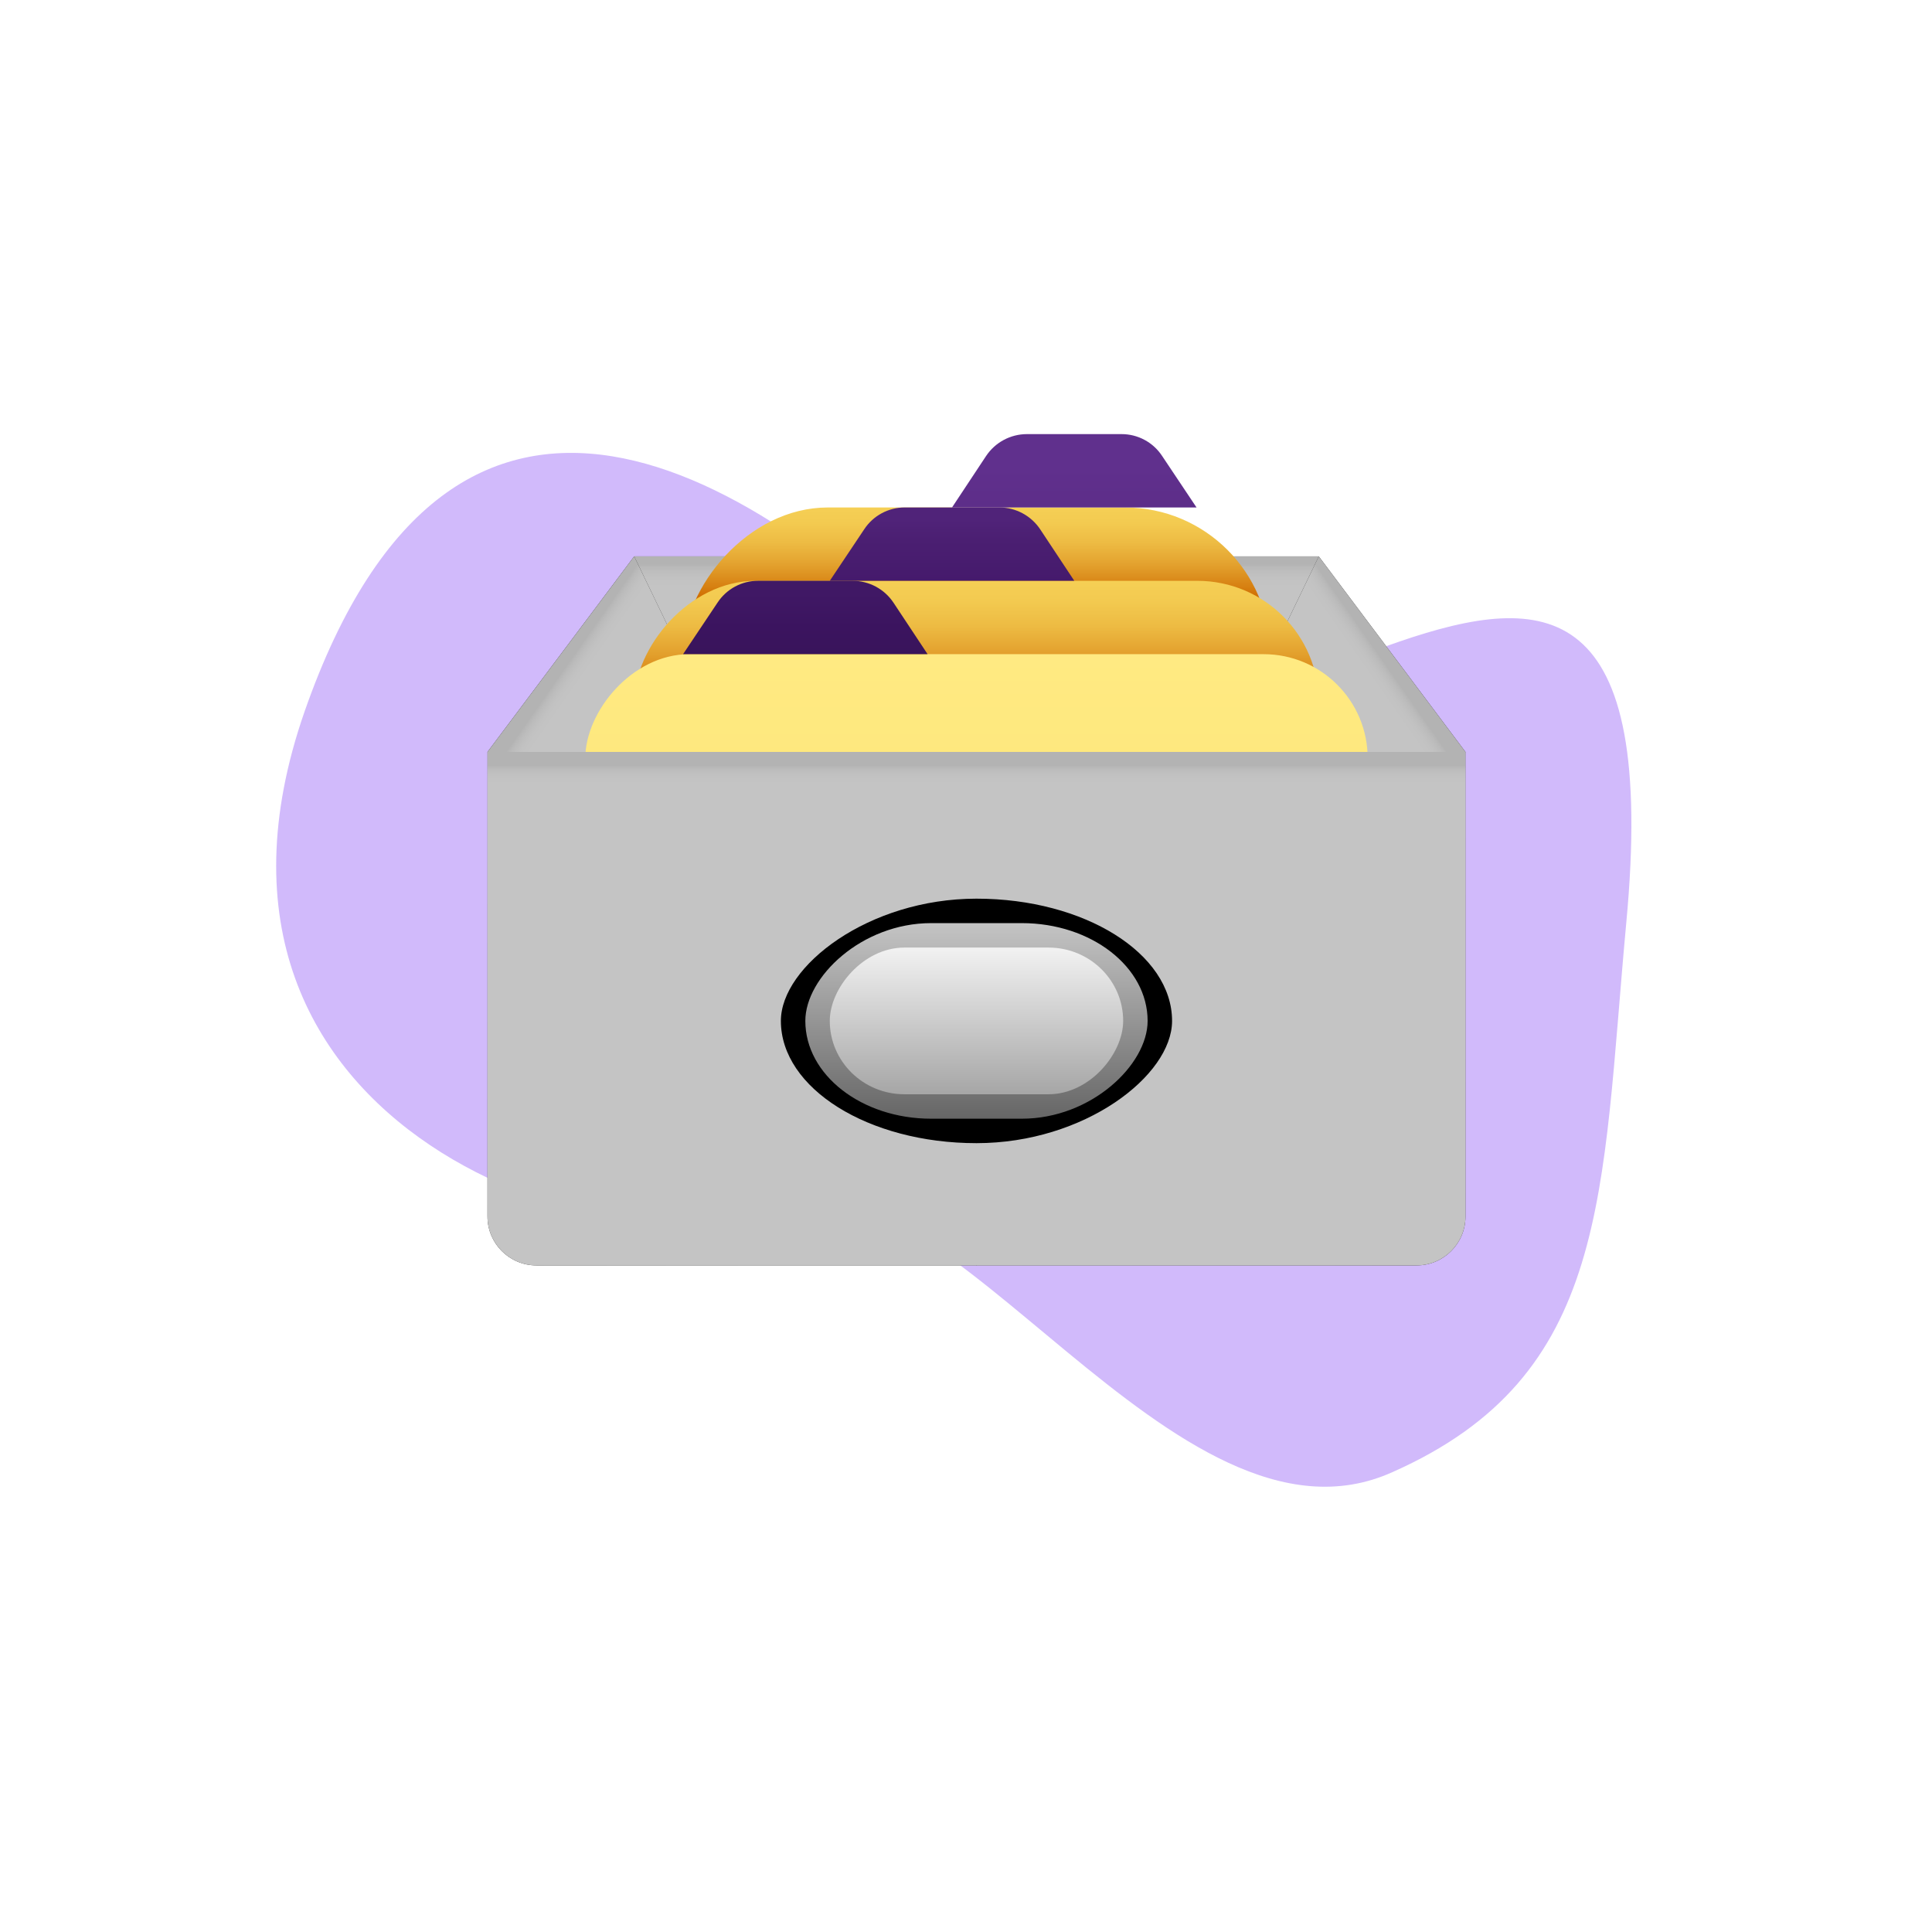
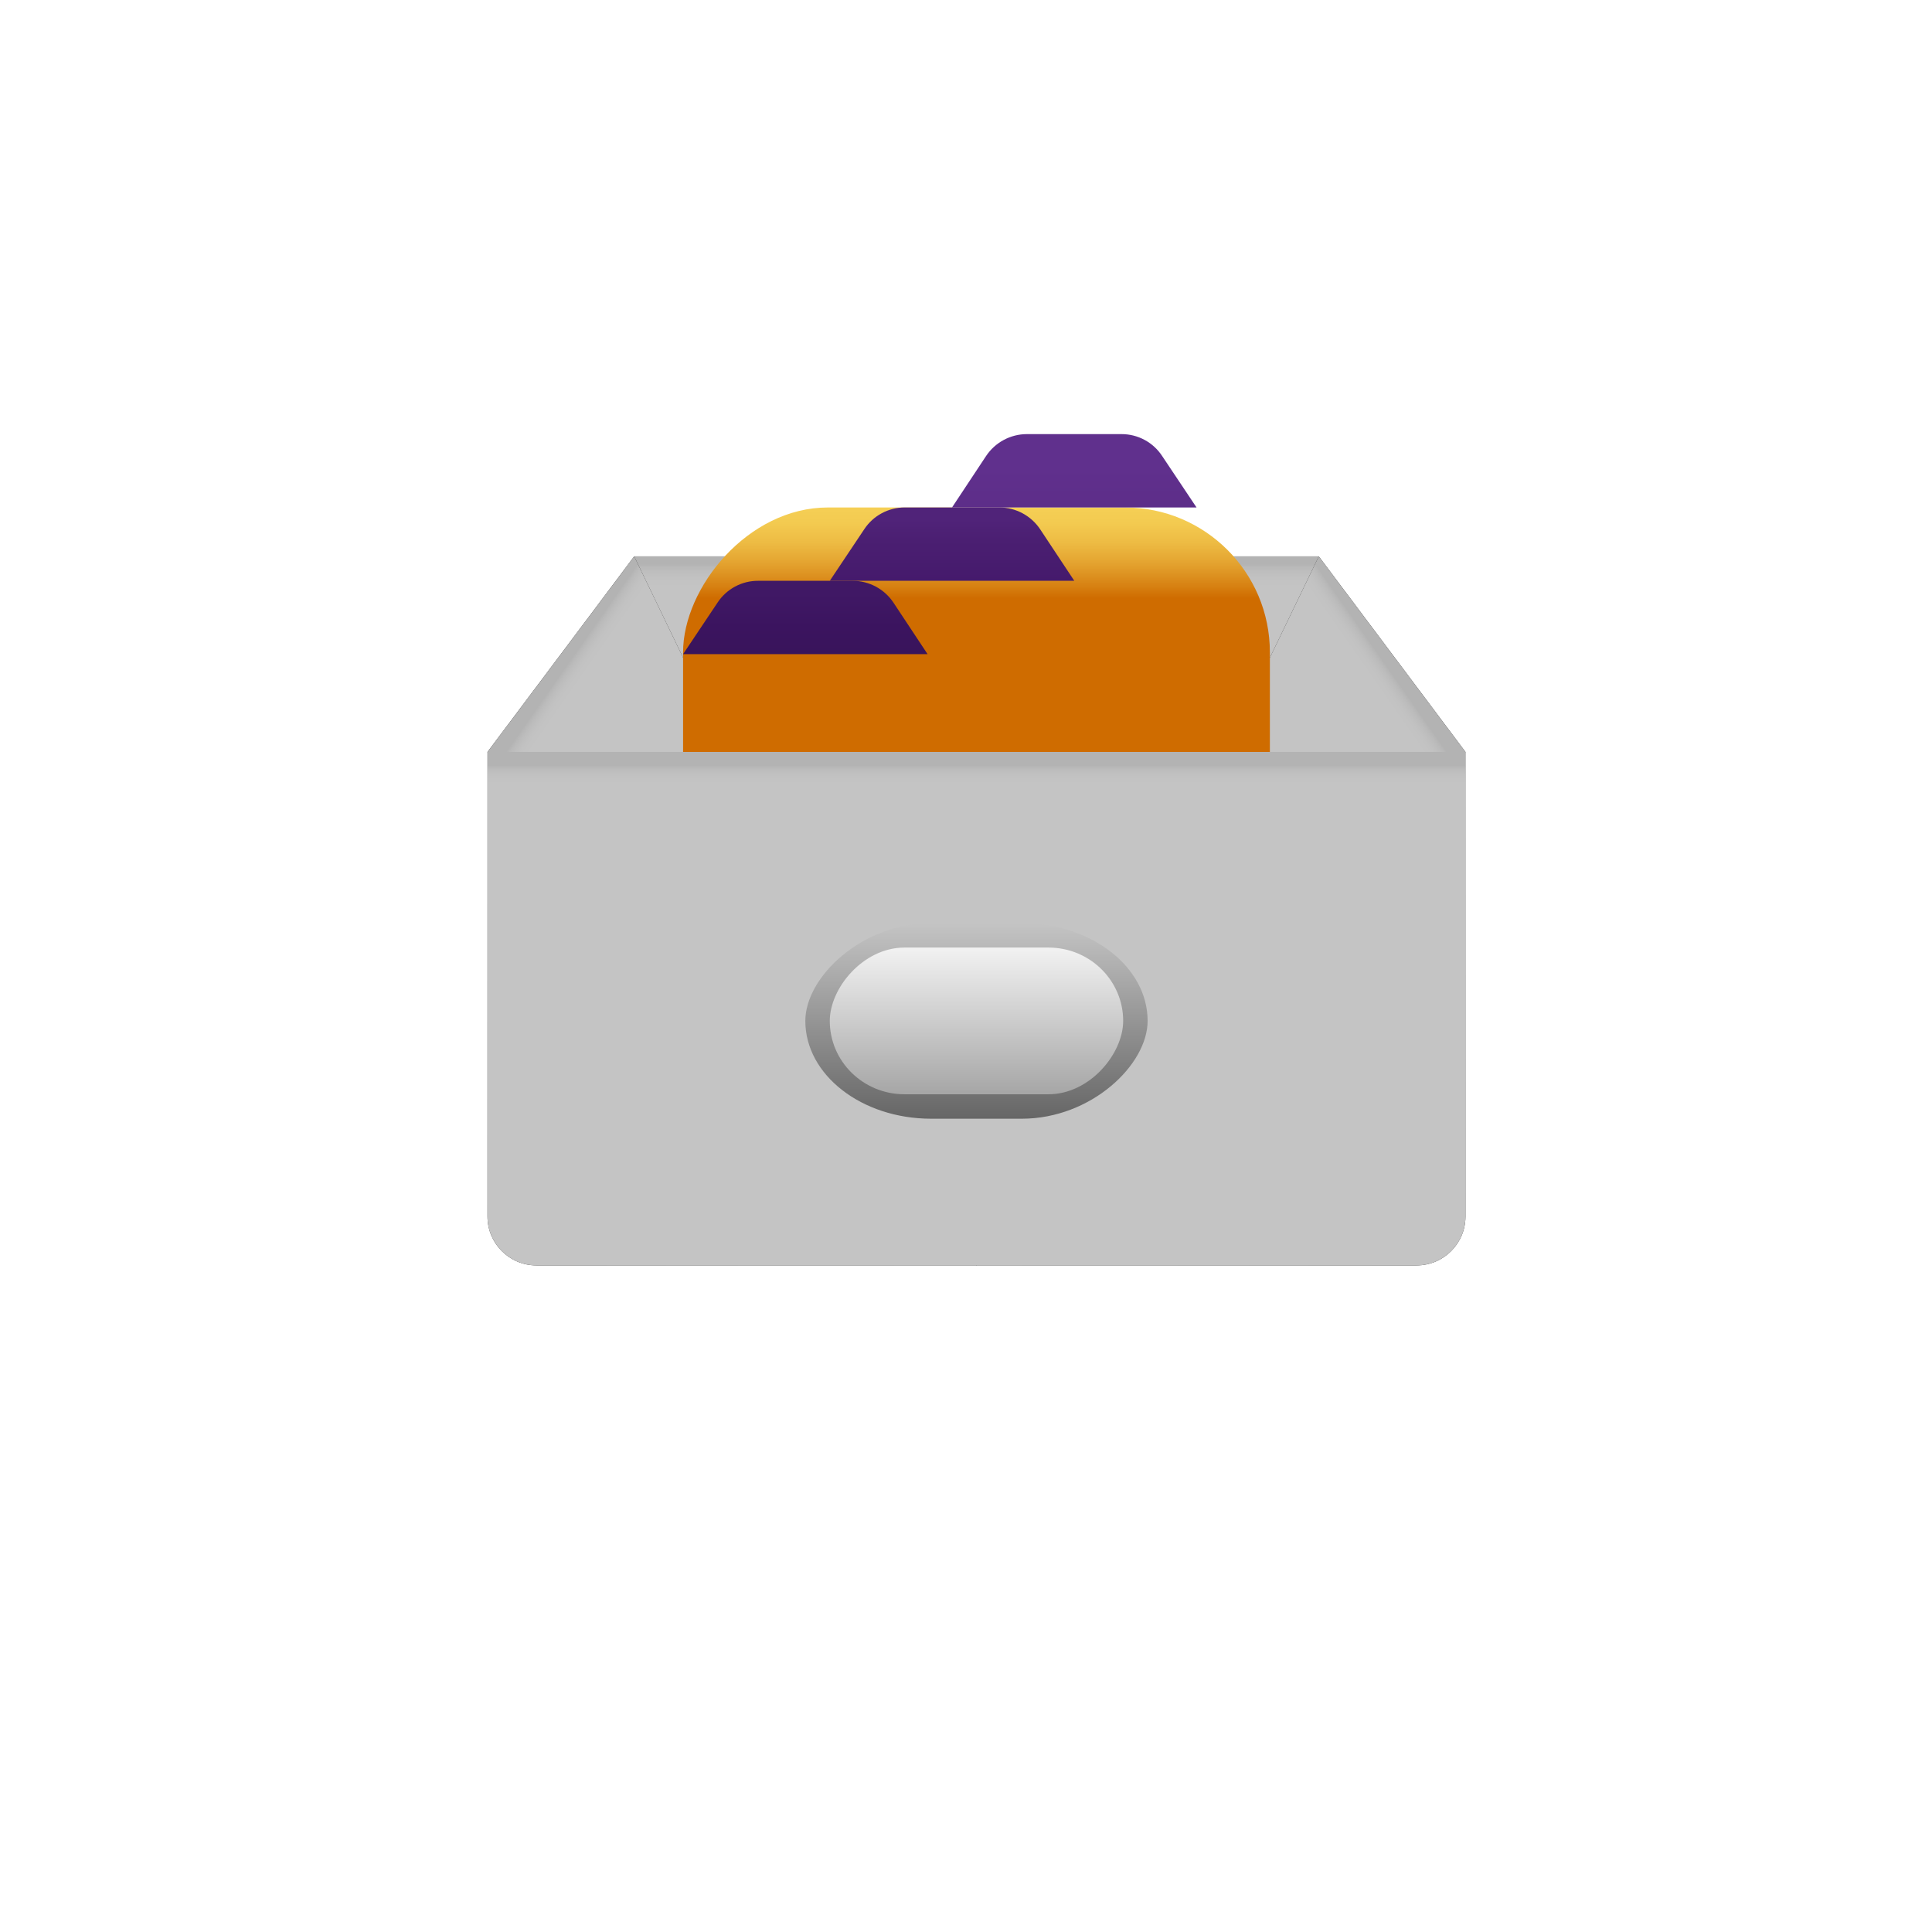
<svg xmlns="http://www.w3.org/2000/svg" fill="none" fill-rule="evenodd" stroke="black" stroke-width="0.501" stroke-linejoin="bevel" stroke-miterlimit="10" font-family="Times New Roman" font-size="16" style="font-variant-ligatures:none" overflow="visible" width="954pt" height="954pt" viewBox="0 -954 954 954">
  <defs>
    <linearGradient id="LinearGradient" gradientUnits="userSpaceOnUse" x1="0" y1="0" x2="0" y2="-350.118" gradientTransform="translate(482.178 679.274)">
      <stop offset="0" stop-color="#b3b3b3" />
      <stop offset="1.10000008717179E-02" stop-color="#b3b3b3" />
      <stop offset="1.30000002682209E-02" stop-color="#b5b5b5" />
      <stop offset="1.50000005960464E-02" stop-color="#b9b9b9" />
      <stop offset="1.90000012516975E-02" stop-color="#bcbcbc" />
      <stop offset="2.20000017434359E-02" stop-color="#bebebe" />
      <stop offset="2.60000005364418E-02" stop-color="#c0c0c0" />
      <stop offset="3.10000013560057E-02" stop-color="#c2c2c2" />
      <stop offset="3.60000021755695E-02" stop-color="#c3c3c3" />
      <stop offset="4.40000034868717E-02" stop-color="#c4c4c4" />
      <stop offset="6.59999996423721E-02" stop-color="#c4c4c4" />
      <stop offset="1" stop-color="#c4c4c4" />
    </linearGradient>
    <linearGradient id="LinearGradient_1" gradientUnits="userSpaceOnUse" x1="0" y1="0" x2="-281.146" y2="-196.851" gradientTransform="translate(708.872 603.767)">
      <stop offset="0" stop-color="#b3b3b3" />
      <stop offset="2.20000017434359E-02" stop-color="#b3b3b3" />
      <stop offset="2.30000019073486E-02" stop-color="#b5b5b5" />
      <stop offset="2.60000005364418E-02" stop-color="#b9b9b9" />
      <stop offset="2.90000028908253E-02" stop-color="#bcbcbc" />
      <stop offset="3.20000015199184E-02" stop-color="#bebebe" />
      <stop offset="3.50000001490116E-02" stop-color="#c0c0c0" />
      <stop offset="3.90000008046627E-02" stop-color="#c2c2c2" />
      <stop offset="4.40000034868717E-02" stop-color="#c3c3c3" />
      <stop offset="0.051" stop-color="#c4c4c4" />
      <stop offset="7.00000077486038E-02" stop-color="#c4c4c4" />
      <stop offset="1" stop-color="#c4c4c4" />
    </linearGradient>
    <linearGradient id="LinearGradient_2" gradientUnits="userSpaceOnUse" x1="0" y1="0" x2="281.151" y2="-196.851" gradientTransform="translate(255.478 603.767)">
      <stop offset="0" stop-color="#b3b3b3" />
      <stop offset="2.20000017434359E-02" stop-color="#b3b3b3" />
      <stop offset="2.30000019073486E-02" stop-color="#b5b5b5" />
      <stop offset="2.60000005364418E-02" stop-color="#b9b9b9" />
      <stop offset="2.90000028908253E-02" stop-color="#bcbcbc" />
      <stop offset="3.20000015199184E-02" stop-color="#bebebe" />
      <stop offset="3.50000001490116E-02" stop-color="#c0c0c0" />
      <stop offset="3.90000008046627E-02" stop-color="#c2c2c2" />
      <stop offset="4.40000034868717E-02" stop-color="#c3c3c3" />
      <stop offset="0.051" stop-color="#c4c4c4" />
      <stop offset="7.00000077486038E-02" stop-color="#c4c4c4" />
      <stop offset="1" stop-color="#c4c4c4" />
    </linearGradient>
    <linearGradient id="LinearGradient_3" gradientUnits="userSpaceOnUse" x1="0" y1="0" x2="0" y2="277.682" gradientTransform="matrix(1 0 0 1 0.006 -138.835)">
      <stop offset="0" stop-color="#cf6c00" />
      <stop offset="0.839" stop-color="#cf6c00" />
      <stop offset="0.858" stop-color="#d67f10" />
      <stop offset="0.898" stop-color="#e3a12e" />
      <stop offset="0.937" stop-color="#edbb43" />
      <stop offset="0.972" stop-color="#f3ca50" />
      <stop offset="1" stop-color="#f5cf55" />
    </linearGradient>
    <linearGradient id="LinearGradient_4" gradientUnits="userSpaceOnUse" x1="0" y1="0" x2="0" y2="265.614" gradientTransform="matrix(1 0 0 1 0.006 -132.804)">
      <stop offset="0" stop-color="#cf6c00" />
      <stop offset="0.787" stop-color="#cf6c00" />
      <stop offset="0.812" stop-color="#d67f10" />
      <stop offset="0.866" stop-color="#e3a12e" />
      <stop offset="0.916" stop-color="#edbb43" />
      <stop offset="0.963" stop-color="#f3ca50" />
      <stop offset="1" stop-color="#f5cf55" />
    </linearGradient>
    <linearGradient id="LinearGradient_5" gradientUnits="userSpaceOnUse" x1="0" y1="0" x2="0" y2="253.538" gradientTransform="matrix(1 0 0 1 0.006 -126.766)">
      <stop offset="0" stop-color="#ecbe29" />
      <stop offset="0.142" stop-color="#f1c940" />
      <stop offset="0.361" stop-color="#f7d85d" />
      <stop offset="0.578" stop-color="#fbe271" />
      <stop offset="0.793" stop-color="#fee87e" />
      <stop offset="1" stop-color="#ffea82" />
    </linearGradient>
    <linearGradient id="LinearGradient_6" gradientUnits="userSpaceOnUse" x1="0" y1="0" x2="0" y2="32.96" gradientTransform="translate(470.103 664.534)">
      <stop offset="0" stop-color="#44196b" />
      <stop offset="0.692" stop-color="#4b1f72" />
      <stop offset="1" stop-color="#502379" />
    </linearGradient>
    <linearGradient id="LinearGradient_7" gradientUnits="userSpaceOnUse" x1="0" y1="0" x2="0" y2="68.792" gradientTransform="translate(397.667 604.885)">
      <stop offset="0" stop-color="#371457" />
      <stop offset="0.181" stop-color="#371457" />
      <stop offset="0.573" stop-color="#3b145f" />
      <stop offset="0.816" stop-color="#401865" />
      <stop offset="1" stop-color="#401865" />
    </linearGradient>
    <linearGradient id="LinearGradient_8" gradientUnits="userSpaceOnUse" x1="0" y1="0" x2="0" y2="68.791" gradientTransform="translate(530.471 677.322)">
      <stop offset="0" stop-color="#592a83" />
      <stop offset="0.663" stop-color="#60308d" />
      <stop offset="1" stop-color="#60308d" />
    </linearGradient>
    <radialGradient id="RadialGradient" gradientUnits="userSpaceOnUse" cx="0" cy="0" r="591.334" gradientTransform="translate(472.962 664.219) scale(1 0.937)">
      <stop offset="0" stop-color="#d1d1d1" />
      <stop offset="0.266" stop-color="#8b8b8b" />
      <stop offset="0.52" stop-color="#4f4f4f" />
      <stop offset="0.734" stop-color="#242424" />
      <stop offset="0.901" stop-color="#0a0a0a" />
      <stop offset="1" stop-color="#000000" />
    </radialGradient>
    <linearGradient id="LinearGradient_9" gradientUnits="userSpaceOnUse" x1="0" y1="0" x2="0" y2="-17.012" gradientTransform="translate(482.178 577.69)">
      <stop offset="0" stop-color="#b3b3b3" />
      <stop offset="9.20000001788139E-02" stop-color="#b3b3b3" />
      <stop offset="0.118" stop-color="#b5b5b5" />
      <stop offset="0.164" stop-color="#b9b9b9" />
      <stop offset="0.216" stop-color="#bcbcbc" />
      <stop offset="0.273" stop-color="#bebebe" />
      <stop offset="0.337" stop-color="#c0c0c0" />
      <stop offset="0.413" stop-color="#c2c2c2" />
      <stop offset="0.506" stop-color="#c3c3c3" />
      <stop offset="0.637" stop-color="#c4c4c4" />
      <stop offset="1" stop-color="#c4c4c4" />
    </linearGradient>
    <linearGradient id="LinearGradient_10" gradientUnits="userSpaceOnUse" x1="0" y1="0" x2="0" y2="96.587" gradientTransform="matrix(1 0 0 1 0.006 -48.293)">
      <stop offset="0" stop-color="#666666" />
      <stop offset="1" stop-color="#c4c4c4" />
    </linearGradient>
    <linearGradient id="LinearGradient_11" gradientUnits="userSpaceOnUse" x1="0" y1="0" x2="0" y2="72.435" gradientTransform="matrix(1 0 0 1 0.006 -36.217)">
      <stop offset="0" stop-color="#a6a6a6" />
      <stop offset="1" stop-color="#f2f2f2" />
    </linearGradient>
  </defs>
  <g id="Page background" transform="scale(1 -1)">
    <rect x="0.001" y="0.001" width="953.998" height="953.998" stroke-linejoin="bevel" stroke="none" stroke-width="0" />
  </g>
  <g id="MouseOff" transform="scale(1 -1)">
-     <path d="M 803.018,498.141 C 790.599,363.853 795.281,274.779 687.497,227.047 C 580.404,178.831 466.065,390.468 387.554,357.063 C 309.745,323.172 77.295,392.917 150.416,602.719 C 224.028,813.218 372.615,723.981 477.395,615.237 C 582.163,506.491 833.507,821.516 803.018,498.141 Z" stroke="none" fill="#d1bafb" stroke-width="1.257" stroke-linejoin="miter" marker-start="none" marker-end="none" />
    <g id="Group" fill-rule="nonzero" stroke-linejoin="miter" stroke="none" stroke-width="12.075">
      <path d="M 240.713,582.694 L 313.156,679.274 L 651.2,679.274 L 723.636,582.694 L 482.178,329.156 L 240.713,582.694 Z" fill="#242424" marker-start="none" marker-end="none" />
      <path d="M 313.156,679.274 L 651.2,679.274 L 482.178,329.156 L 313.156,679.274 Z" marker-start="none" marker-end="none" fill="url(#LinearGradient)" />
      <path d="M 651.2,679.274 L 723.636,582.694 L 482.178,329.156 L 651.2,679.274 Z" marker-start="none" marker-end="none" fill="url(#LinearGradient_1)" />
      <path d="M 313.156,679.274 L 240.713,582.694 L 482.178,329.156 L 313.156,679.274 Z" marker-start="none" marker-end="none" fill="url(#LinearGradient_2)" />
      <rect x="-144.875" y="-138.839" width="289.751" height="277.678" rx="71.499" ry="71.499" transform="translate(482.172 564.576)" fill="url(#LinearGradient_3)" />
-       <rect x="-169.02" y="-132.803" width="338.04" height="265.606" rx="59.983" ry="59.983" transform="translate(482.172 534.395)" fill="url(#LinearGradient_4)" />
-       <rect x="-193.166" y="-126.765" width="386.333" height="253.53" rx="51.392" ry="51.392" transform="translate(482.172 504.215)" fill="url(#LinearGradient_5)" />
      <path d="M 409.742,667.205 L 426.759,692.672 C 431.202,699.411 438.738,703.441 446.799,703.423 L 493.522,703.423 C 501.644,703.406 509.21,699.326 513.683,692.557 L 530.471,667.205 Z" marker-start="none" marker-end="none" fill="url(#LinearGradient_6)" />
      <path d="M 337.299,630.987 L 354.323,656.454 C 358.766,663.186 366.295,667.23 374.363,667.205 L 421.085,667.205 C 429.201,667.187 436.774,663.108 441.246,656.333 L 458.028,630.987 Z" marker-start="none" marker-end="none" fill="url(#LinearGradient_7)" />
      <path d="M 590.833,703.423 L 573.808,728.897 C 569.372,735.629 561.829,739.665 553.768,739.641 L 507.046,739.641 C 498.93,739.624 491.364,735.544 486.88,728.775 L 470.103,703.423 Z" marker-start="none" marker-end="none" fill="url(#LinearGradient_8)" />
      <path d="M 699.486,329.156 L 264.864,329.156 C 251.525,329.156 240.713,339.967 240.713,353.298 L 240.713,582.694 L 723.636,582.694 L 723.636,353.298 C 723.636,339.967 712.824,329.156 699.486,329.156 Z" marker-start="none" marker-end="none" fill="url(#RadialGradient)" />
      <path d="M 699.486,329.156 L 264.864,329.156 C 251.525,329.156 240.713,339.967 240.713,353.298 L 240.713,582.694 L 723.636,582.694 L 723.636,353.298 C 723.636,339.967 712.824,329.156 699.486,329.156 Z" marker-start="none" marker-end="none" fill="url(#LinearGradient_9)" />
      <mask id="TranspMask">
        <rect x="-10%" y="-10%" width="120%" height="120%" fill="#0c0c0c" stroke="none" />
      </mask>
      <g id="Group_1" fill="#000000" mask="url(#TranspMask)">
-         <rect x="-96.583" y="-60.364" width="193.166" height="120.728" rx="106.852" ry="106.852" transform="translate(482.172 449.884)" />
-       </g>
+         </g>
      <mask id="TranspMask_1">
        <rect x="-10%" y="-10%" width="120%" height="120%" fill="#111111" stroke="none" />
      </mask>
      <g id="Group_2" fill="#000000" mask="url(#TranspMask_1)">
-         <rect x="-90.545" y="-54.328" width="181.091" height="108.656" rx="86.215" ry="86.215" transform="translate(482.172 449.884)" />
-       </g>
+         </g>
      <rect x="-84.509" y="-48.291" width="169.019" height="96.582" rx="62.114" ry="62.114" transform="translate(482.172 449.884)" fill="url(#LinearGradient_10)" />
      <rect x="-72.436" y="-36.218" width="144.873" height="72.436" rx="36.866" ry="36.866" transform="translate(482.172 449.884)" fill="url(#LinearGradient_11)" />
    </g>
  </g>
</svg>